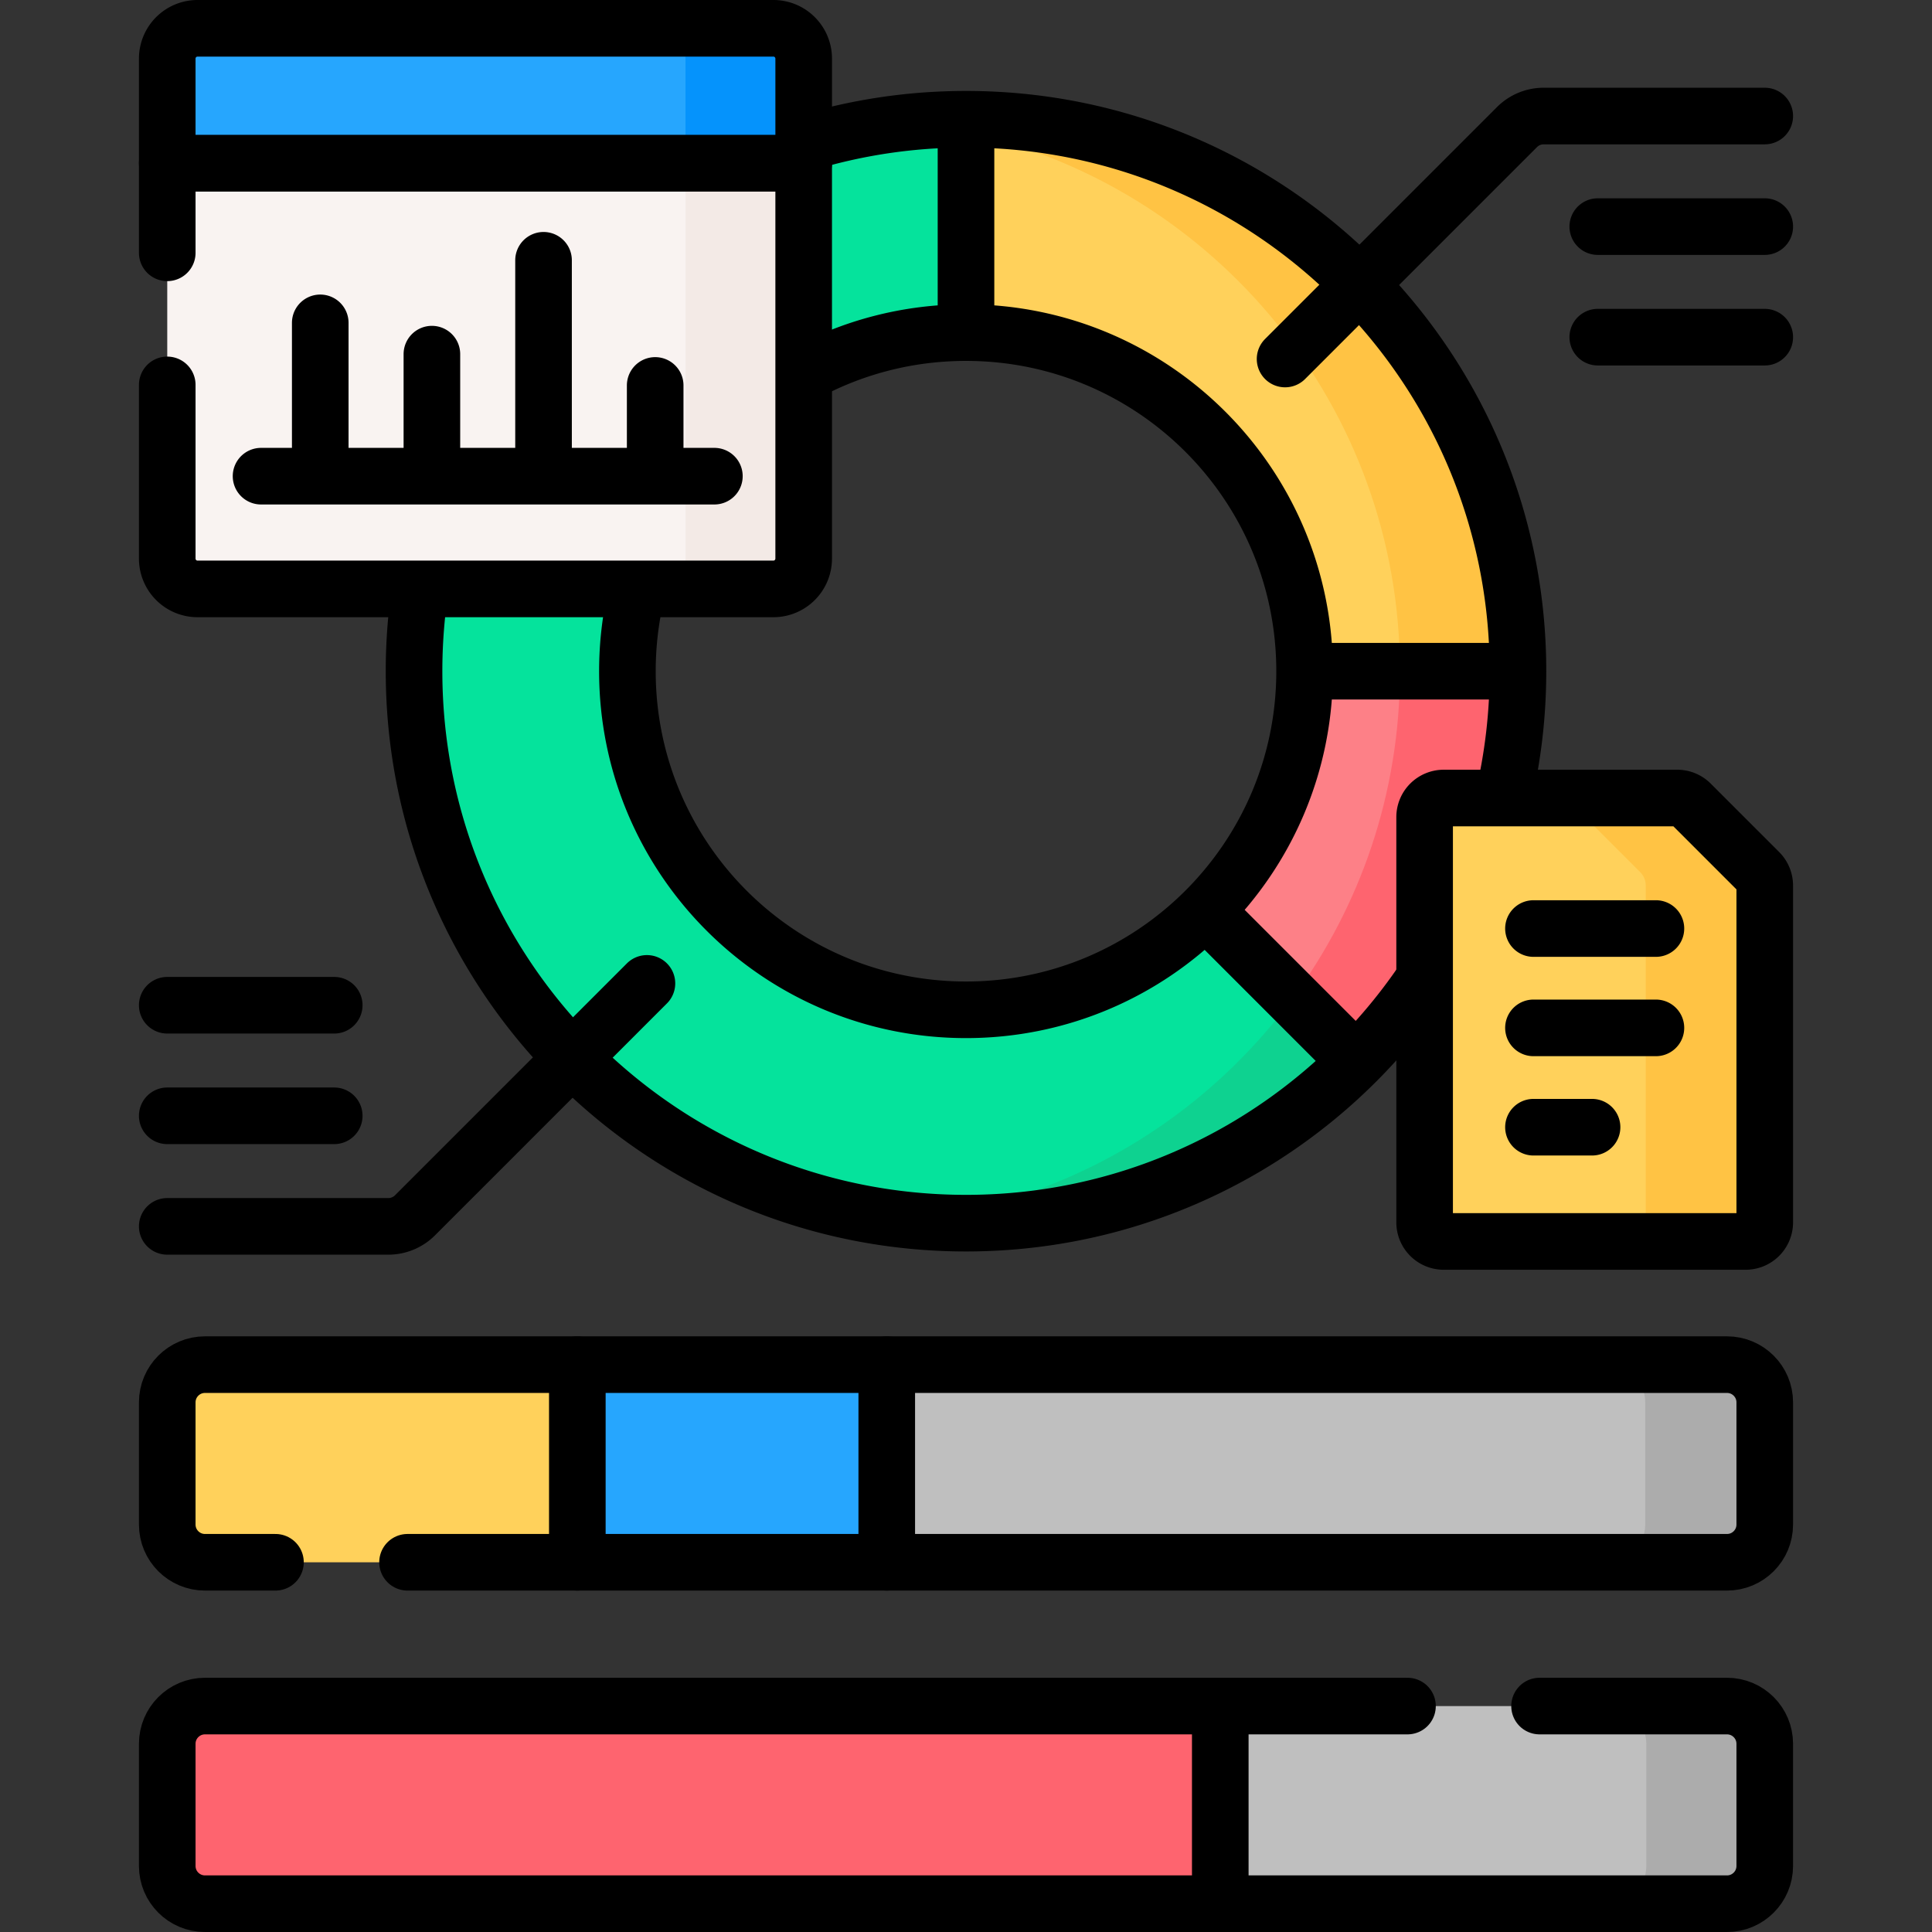
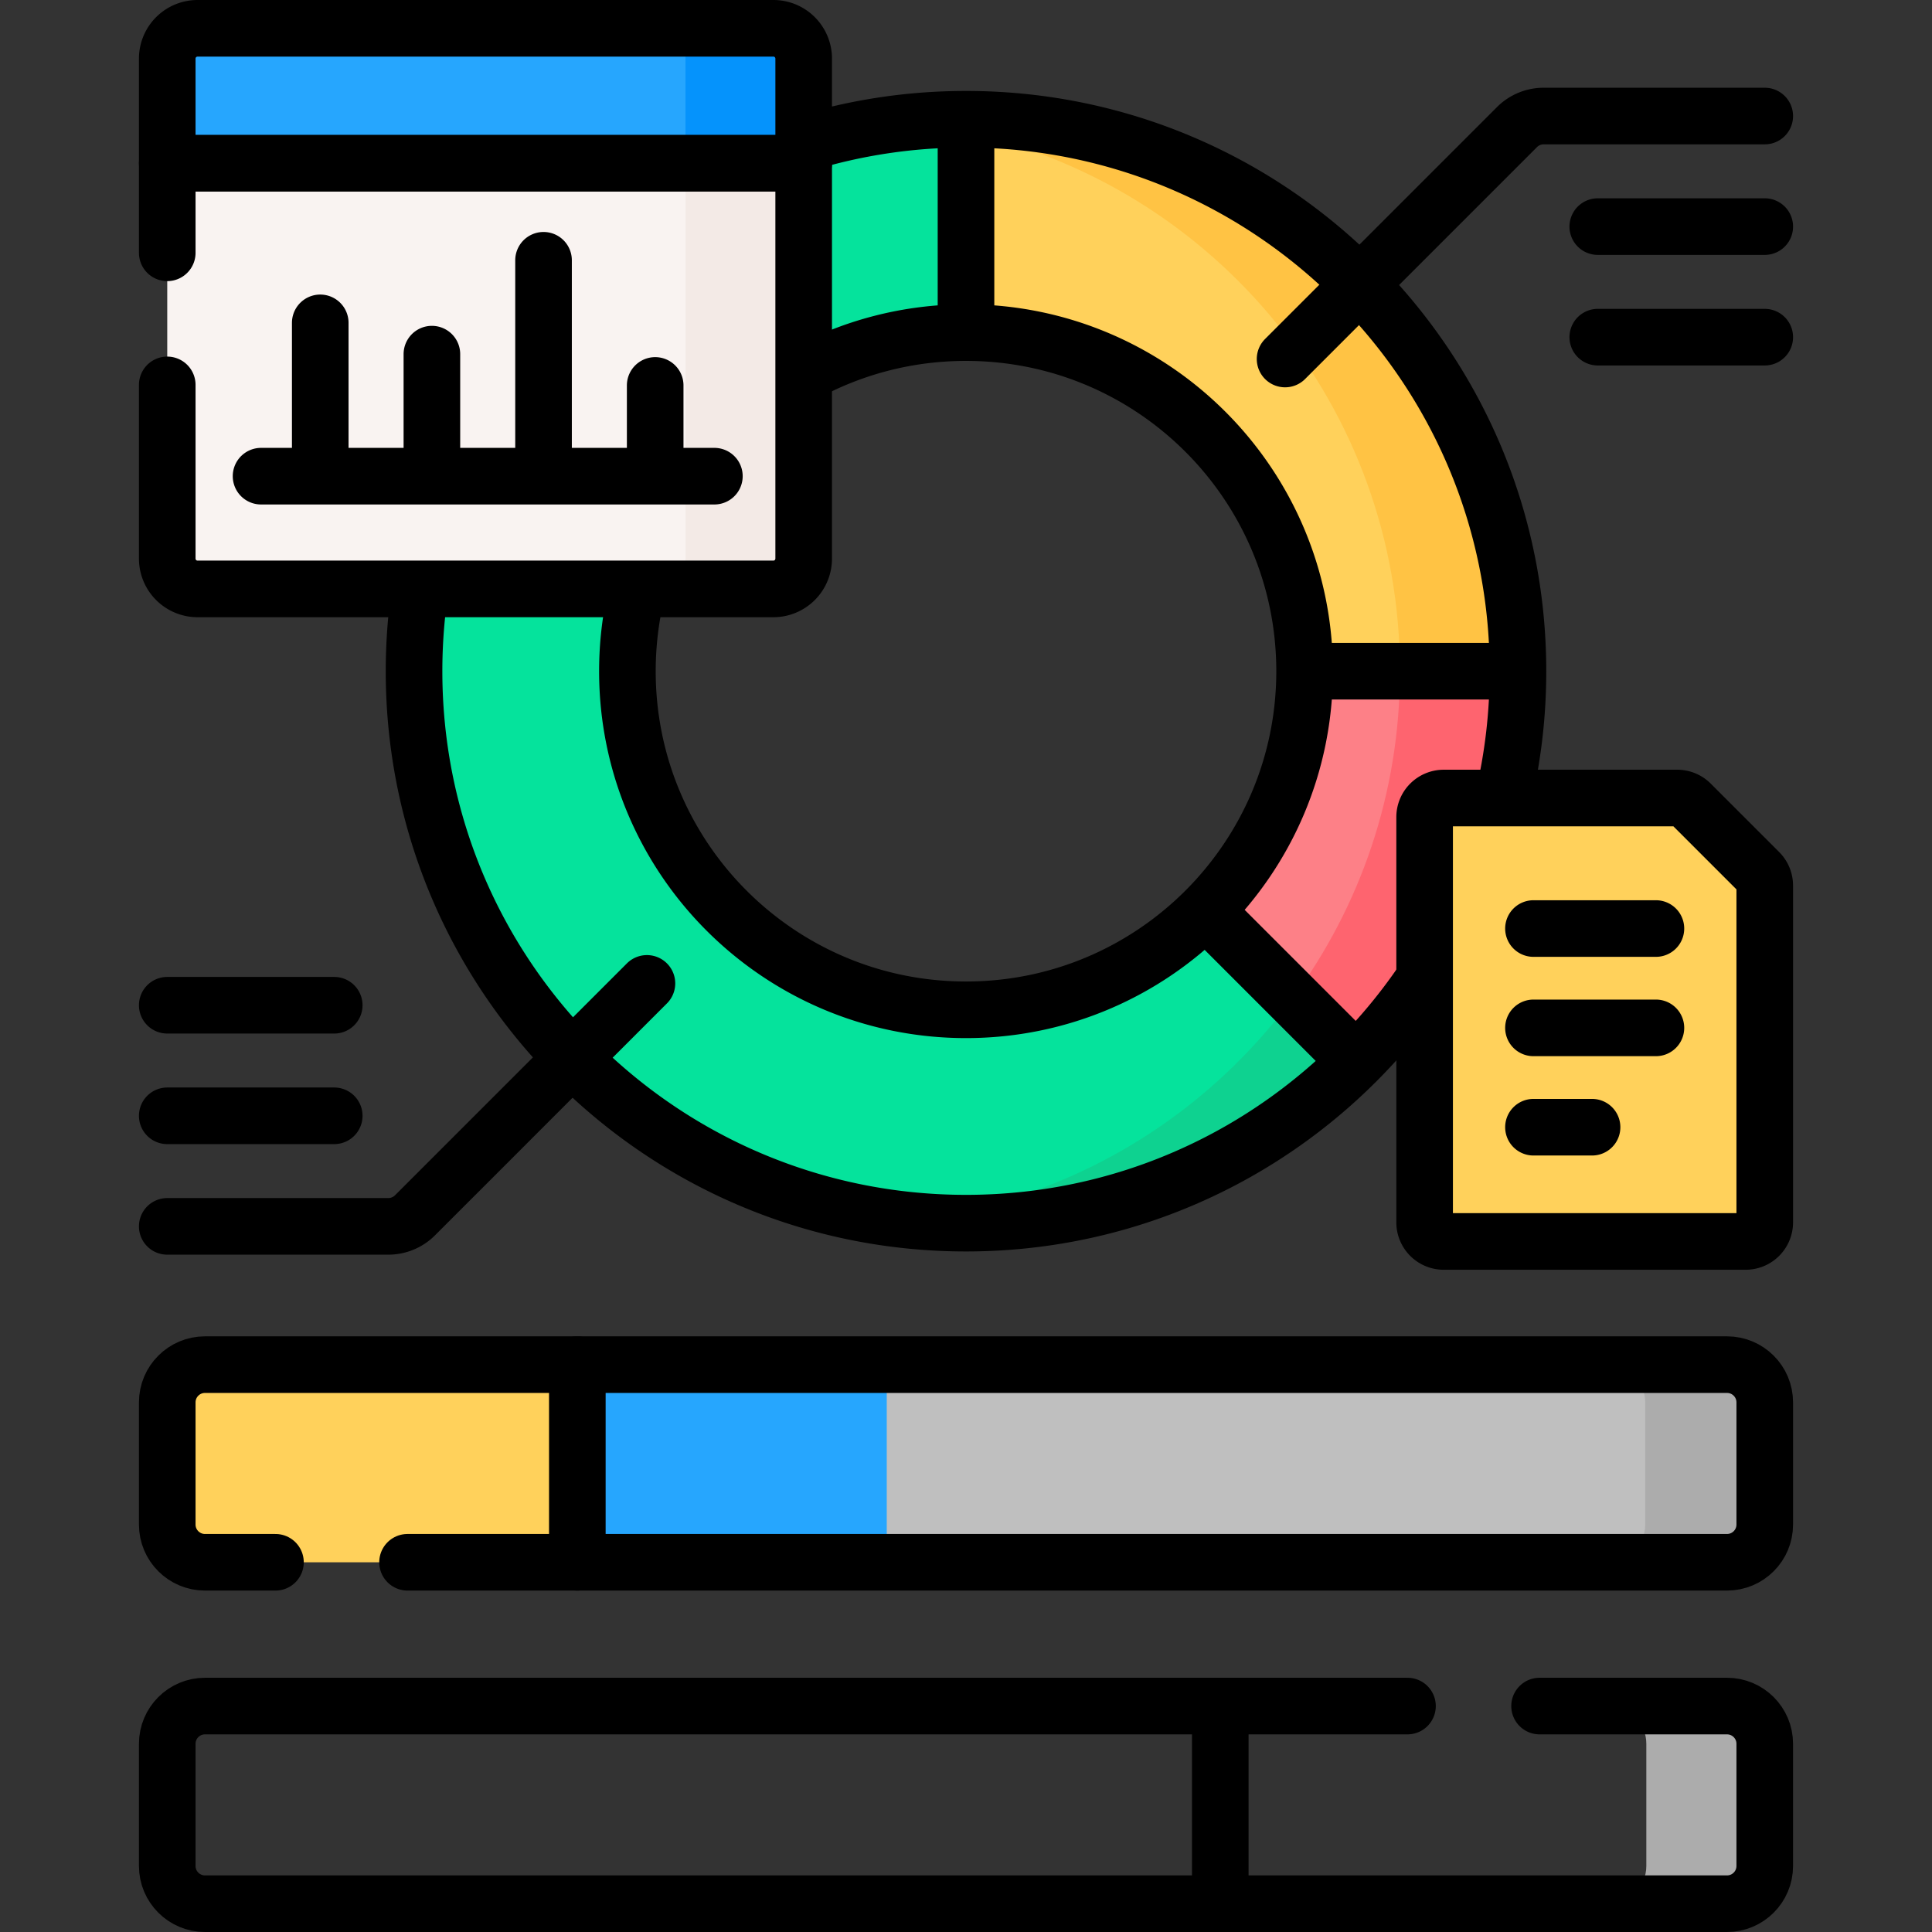
<svg xmlns="http://www.w3.org/2000/svg" version="1.1" width="512" height="512" x="0" y="0" viewBox="0 0 512 512" style="enable-background:new 0 0 512 512" xml:space="preserve">
  <rect x="0" y="0" width="512" height="512" fill="#333333" stroke="none" />
  <g>
    <path d="M256 31.601c-15.338 0-30.123 2.366-44.015 6.744v61.324c13.005-7.335 28.02-11.525 44.015-11.525 49.557 0 89.731 40.174 89.731 89.731S305.557 267.606 256 267.606s-89.731-40.174-89.731-89.731c0-7.882 1.02-15.525 2.929-22.809H111.5a147.336 147.336 0 0 0-1.774 22.809c0 80.785 65.489 146.274 146.274 146.274s146.274-65.489 146.274-146.274S336.785 31.601 256 31.601z" style="" fill="#05E39C" data-original="#05e39c" />
    <path d="M256 31.601c-5.261 0-10.451.298-15.568.841C313.83 40.278 371 102.397 371 177.875c0 75.502-57.206 137.636-130.637 145.441a147.92 147.92 0 0 0 15.637.833c80.785 0 146.274-65.489 146.274-146.274S336.785 31.601 256 31.601z" style="" fill="#0ED290" data-original="#0ed290" />
    <path d="M345.731 177.875c0 24.779-10.044 47.211-26.282 63.45l39.982 39.982c26.47-26.47 42.843-63.039 42.843-103.431h-56.543z" style="" fill="#FD8087" data-original="#fd8087" />
    <path d="M371 177.875c0 32.414-10.55 62.359-28.394 86.606l16.825 16.826c26.47-26.47 42.843-63.039 42.843-103.431H371z" style="" fill="#FE646F" data-original="#fe646f" />
    <path d="M256 31.601v56.543c49.557 0 89.731 40.174 89.731 89.731h56.543c0-80.785-65.489-146.274-146.274-146.274z" style="" fill="#FFD15B" data-original="#ffd15b" />
    <path d="M256 31.601v3.363c65.756 14.324 115 72.862 115 142.912h31.274c0-80.786-65.489-146.275-146.274-146.275z" style="" fill="#FFC344" data-original="#ffc344" />
    <path d="M345.731 177.875h56.543M319.45 241.325l39.981 39.982M256 31.601v56.543M398.389 211.483a146.704 146.704 0 0 0 3.886-33.608c0-80.785-65.489-146.274-146.274-146.274-14.971 0-29.414 2.254-43.015 6.433m-101.64 118.033a147.382 147.382 0 0 0-1.62 21.808c0 80.785 65.489 146.274 146.274 146.274 50.651 0 95.286-25.748 121.54-64.866M212.985 99.11c12.772-6.99 27.429-10.966 43.015-10.966 49.557 0 89.731 40.174 89.731 89.731S305.557 267.606 256 267.606s-89.731-40.174-89.731-89.731c0-7.522.931-14.826 2.674-21.808" style="stroke-linecap: round; stroke-linejoin: round; stroke-miterlimit: 10;" fill="none" stroke="#000000" stroke-width="15px" stroke-linecap="round" stroke-linejoin="round" stroke-miterlimit="10" data-original="#000000" />
    <path d="m340.558 95.14 61.461-61.461a10.001 10.001 0 0 1 7.071-2.929h58.588M423.427 60.051h44.251M423.427 89.351h44.251M171.442 260.61l-61.461 61.461A10.001 10.001 0 0 1 102.91 325H44.322M88.573 295.7H44.322M88.573 266.399H44.322" style="stroke-linecap: round; stroke-linejoin: round; stroke-miterlimit: 10;" fill="none" stroke="#000000" stroke-width="15px" stroke-linecap="round" stroke-linejoin="round" stroke-miterlimit="10" data-original="#000000" />
    <path d="M154 361.644H54.322c-5.523 0-10 4.477-10 10v32.376c0 5.523 4.477 10 10 10H154v-52.376z" style="" fill="#FFD15B" data-original="#ffd15b" />
    <path d="M153 361.644h83v52.376h-83z" style="" fill="#26A6FE" data-original="#26a6fe" />
    <path d="M153 361.644v52.375" style="stroke-linecap: round; stroke-linejoin: round; stroke-miterlimit: 10;" fill="none" stroke="#000000" stroke-width="15px" stroke-linecap="round" stroke-linejoin="round" stroke-miterlimit="10" data-original="#000000" />
    <path d="M467.678 404.019v-32.376c0-5.523-4.477-10-10-10H235v52.376h222.678c5.523 0 10-4.477 10-10z" style="" fill="#BFBFBF" data-original="#bfbfbf" />
-     <path d="M235 361.644v52.375" style="stroke-linecap: round; stroke-linejoin: round; stroke-miterlimit: 10;" fill="none" stroke="#000000" stroke-width="15px" stroke-linecap="round" stroke-linejoin="round" stroke-miterlimit="10" data-original="#000000" />
    <path d="M457.678 361.644H426c5.523 0 10 4.477 10 10v32.376c0 5.523-4.477 10-10 10h31.678c5.523 0 10-4.477 10-10v-32.376c0-5.523-4.477-10-10-10z" style="" fill="#ACACAC" data-original="#acacac" />
    <path d="M108 414.019h349.678c5.523 0 10-4.477 10-10v-32.376c0-5.523-4.477-10-10-10H54.322c-5.523 0-10 4.477-10 10v32.376c0 5.523 4.477 10 10 10H73" style="stroke-linecap: round; stroke-linejoin: round; stroke-miterlimit: 10;" fill="none" stroke="#000000" stroke-width="15px" stroke-linecap="round" stroke-linejoin="round" stroke-miterlimit="10" data-original="#000000" />
-     <path d="M324.386 452.124H54.322c-5.523 0-10 4.477-10 10V494.5c0 5.523 4.477 10 10 10h270.064v-52.376z" style="" fill="#FE646F" data-original="#fe646f" />
-     <path d="M457.678 452.124H323.385V504.5h134.293c5.523 0 10-4.477 10-10v-32.376c0-5.522-4.477-10-10-10z" style="" fill="#BFBFBF" data-original="#bfbfbf" />
    <path d="M323.385 452.124V504.5" style="stroke-linecap: round; stroke-linejoin: round; stroke-miterlimit: 10;" fill="none" stroke="#000000" stroke-width="15px" stroke-linecap="round" stroke-linejoin="round" stroke-miterlimit="10" data-original="#000000" />
    <path d="M457.678 452.124h-31.385c5.523 0 10 4.477 10 10V494.5c0 5.523-4.477 10-10 10h31.385c5.523 0 10-4.477 10-10v-32.376c0-5.522-4.477-10-10-10z" style="" fill="#ACACAC" data-original="#acacac" />
    <path d="M373 452.124H54.322c-5.523 0-10 4.477-10 10V494.5c0 5.523 4.477 10 10 10h403.356c5.523 0 10-4.477 10-10v-32.376c0-5.523-4.477-10-10-10H408" style="stroke-linecap: round; stroke-linejoin: round; stroke-miterlimit: 10;" fill="none" stroke="#000000" stroke-width="15px" stroke-linecap="round" stroke-linejoin="round" stroke-miterlimit="10" data-original="#000000" />
    <path d="M44.322 42.428v105.607a8.032 8.032 0 0 0 8.032 8.032h152.6a8.032 8.032 0 0 0 8.032-8.032V42.428H44.322z" style="" fill="#F9F3F1" data-original="#f9f3f1" />
    <path d="M181.663 42.428v105.607a8.032 8.032 0 0 1-8.031 8.032h31.322a8.031 8.031 0 0 0 8.031-8.032V42.428h-31.322z" style="" fill="#F3EAE6" data-original="#f3eae6" />
    <path d="M44.322 102v46.035a8.032 8.032 0 0 0 8.031 8.032h152.6a8.031 8.031 0 0 0 8.031-8.032V43.231H44.322V67" style="stroke-linecap: round; stroke-linejoin: round; stroke-miterlimit: 10;" fill="none" stroke="#000000" stroke-width="15px" stroke-linecap="round" stroke-linejoin="round" stroke-miterlimit="10" data-original="#000000" />
    <path d="M212.985 43.231H44.322v-27.7a8.032 8.032 0 0 1 8.032-8.032h152.6a8.032 8.032 0 0 1 8.032 8.032v27.7z" style="" fill="#26A6FE" data-original="#26a6fe" />
    <path d="M204.954 7.5h-31.322a8.031 8.031 0 0 1 8.031 8.032v27.7h31.322v-27.7a8.032 8.032 0 0 0-8.031-8.032z" style="" fill="#0593FC" data-original="#0593fc" />
    <path d="M212.985 43.231H44.322v-27.7a8.032 8.032 0 0 1 8.032-8.032h152.6a8.032 8.032 0 0 1 8.032 8.032v27.7zM69.182 126.19h120.135M84.869 85.561v40.629M114.456 93.852v32.338M144.043 68.977v57.213M173.63 102.144v24.046" style="stroke-linecap: round; stroke-linejoin: round; stroke-miterlimit: 10;" fill="none" stroke="#000000" stroke-width="15px" stroke-linecap="round" stroke-linejoin="round" stroke-miterlimit="10" data-original="#000000" />
    <path d="M444.475 211.483h-61.87a5.065 5.065 0 0 0-5.065 5.065v107.386a5.065 5.065 0 0 0 5.065 5.065h80.008a5.065 5.065 0 0 0 5.065-5.065v-89.248a5.067 5.067 0 0 0-1.484-3.582l-18.138-18.138a5.064 5.064 0 0 0-3.581-1.483z" style="" fill="#FFD15B" data-original="#ffd15b" />
-     <path d="m466.195 231.105-18.138-18.138a5.065 5.065 0 0 0-3.582-1.484h-31.54c1.343 0 2.632.534 3.582 1.484l18.138 18.138a5.065 5.065 0 0 1 1.484 3.582v89.248a5.065 5.065 0 0 1-5.065 5.065h31.54a5.065 5.065 0 0 0 5.065-5.065v-89.248a5.07 5.07 0 0 0-1.484-3.582z" style="" fill="#FFC344" data-original="#ffc344" />
    <path d="M444.475 211.483h-61.87a5.065 5.065 0 0 0-5.065 5.065v107.386a5.065 5.065 0 0 0 5.065 5.065h80.008a5.065 5.065 0 0 0 5.065-5.065v-89.248a5.067 5.067 0 0 0-1.484-3.582l-18.138-18.138a5.064 5.064 0 0 0-3.581-1.483zM406.384 246.072h32.45M406.384 272.397h32.45M406.384 298.721h15.526" style="stroke-linecap: round; stroke-linejoin: round; stroke-miterlimit: 10;" fill="none" stroke="#000000" stroke-width="15px" stroke-linecap="round" stroke-linejoin="round" stroke-miterlimit="10" data-original="#000000" />
  </g>
</svg>